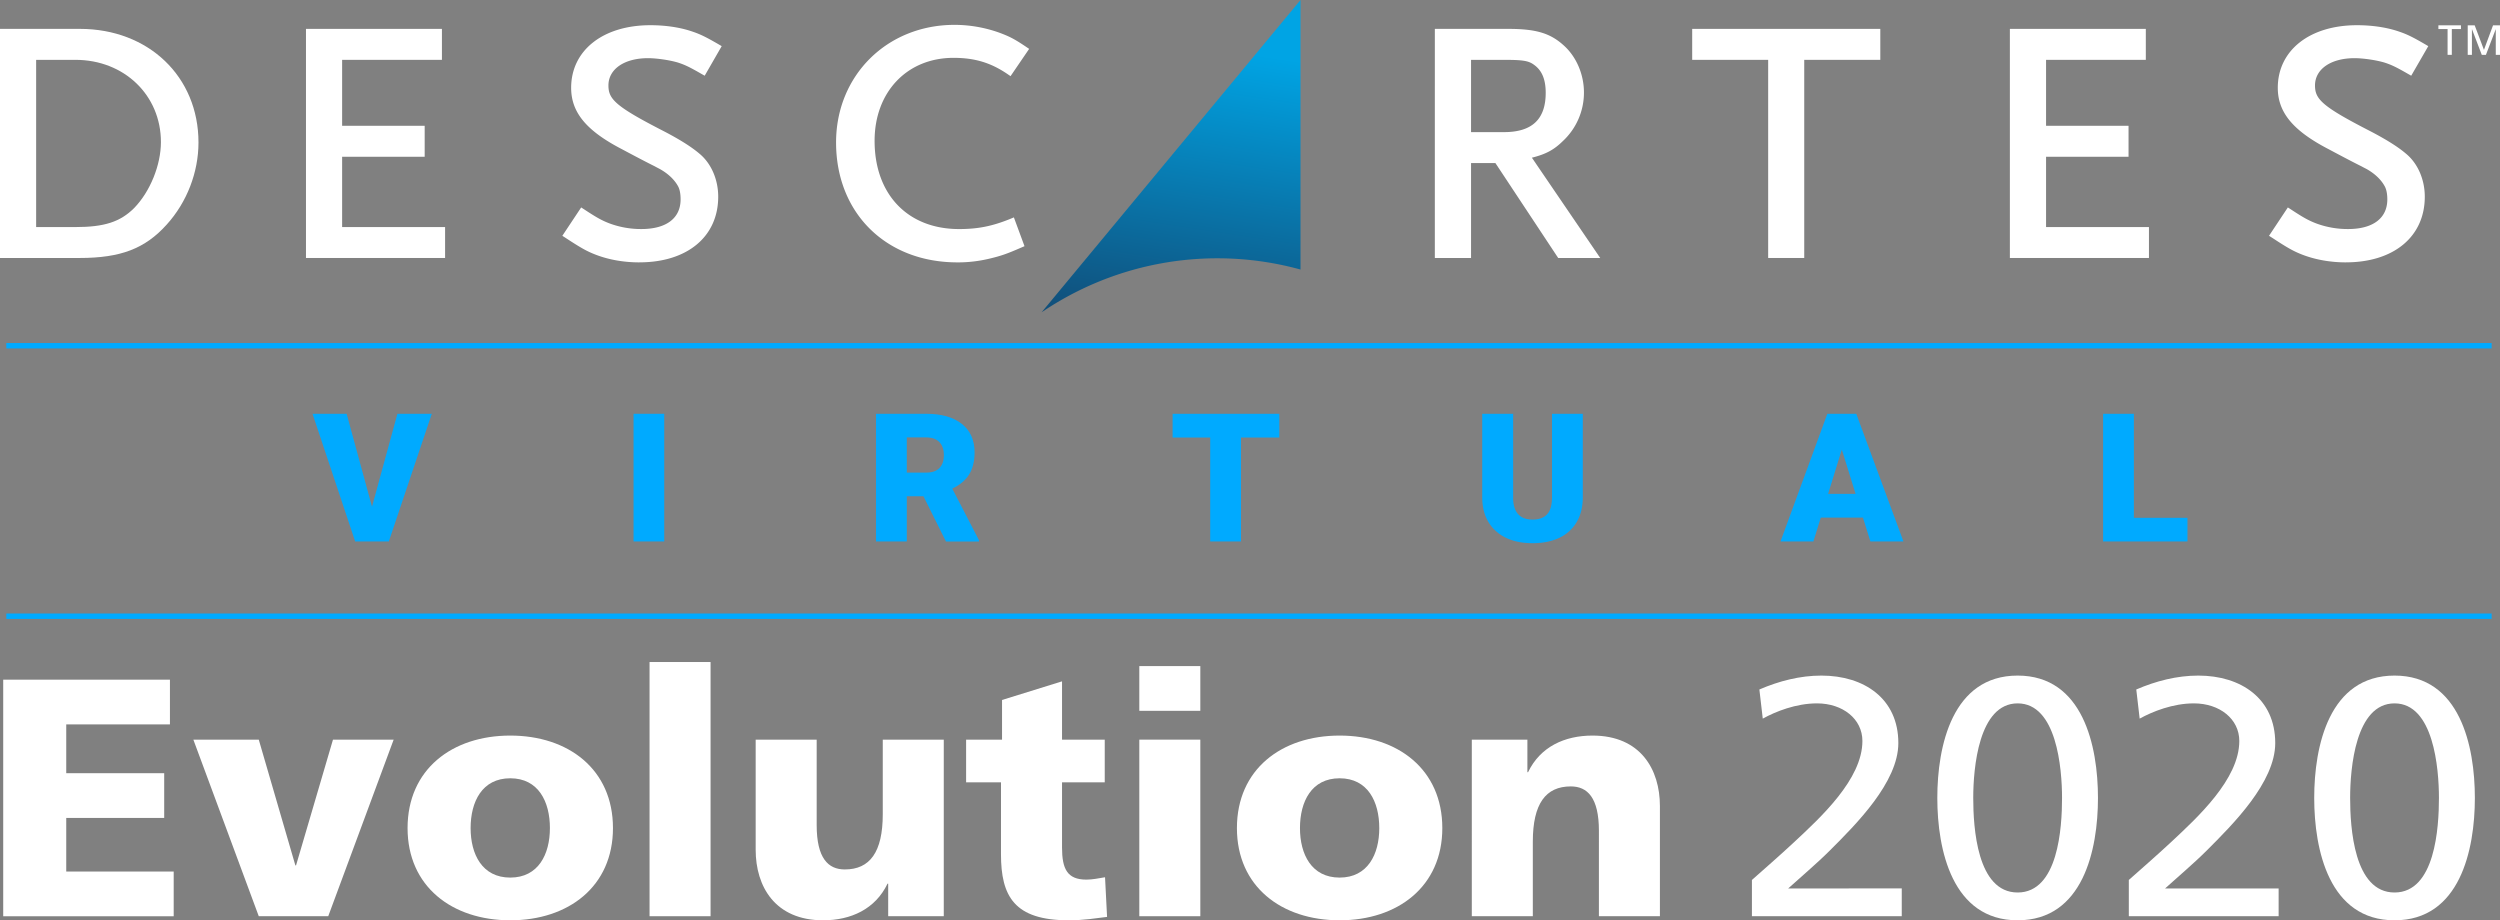
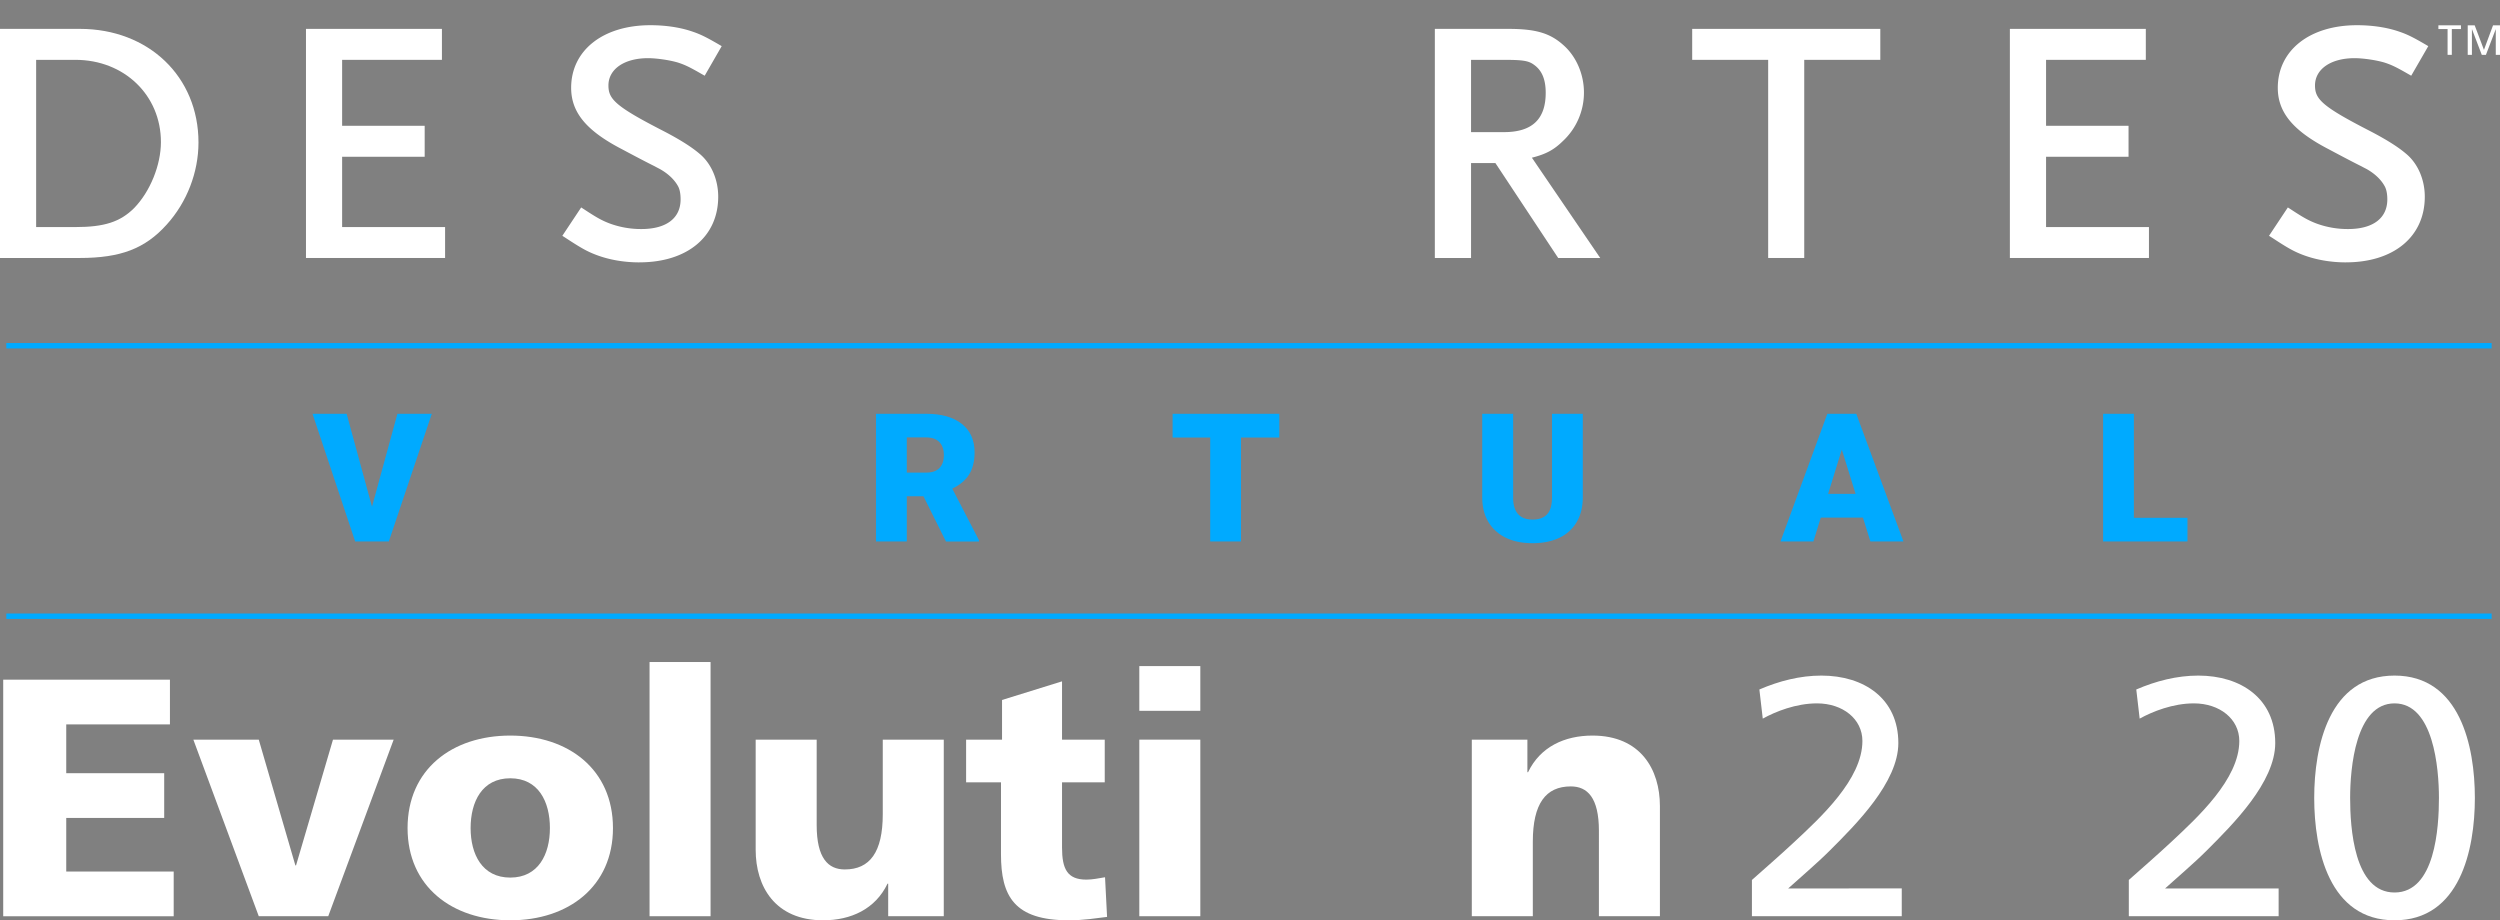
<svg xmlns="http://www.w3.org/2000/svg" viewBox="0 0 3692.64 1359.32">
  <rect x="0" y="0" width="3692.64" height="1359.32" fill="#808080" stroke="none" />
  <defs>
    <style>.cls-1{fill:#fff;}.cls-2{fill:url(#linear-gradient);}.cls-3,.cls-4{fill:#0af;}.cls-4{stroke:#0af;stroke-width:8px;}</style>
    <linearGradient id="linear-gradient" x1="1784.61" y1="69.83" x2="1711.44" y2="549.51" gradientUnits="userSpaceOnUse">
      <stop offset="0" stop-color="#00a4e4" />
      <stop offset="1" stop-color="#134169" />
    </linearGradient>
  </defs>
  <g id="Layer_2" data-name="Layer 2">
    <g id="Layer_1-2" data-name="Layer 1">
      <path class="cls-1" d="M4.74,1003.88H251V1070H97.85v72.09H242.53v66.08H97.85v79.1h158.7v66.08H4.74Z" />
      <path class="cls-1" d="M285.59,1092.49h96.62l54.06,185.73h1l54.56-185.73h89.62l-96.63,260.82H382.21Z" />
      <path class="cls-1" d="M602,1223.15c0-86.61,65.58-136.67,151.69-136.67s151.69,50.06,151.69,136.67c0,86.11-65.58,136.17-151.69,136.17S602,1309.26,602,1223.15Zm210.26,0c0-39.05-17-73.59-58.57-73.59s-58.57,34.54-58.57,73.59c0,38.55,17,73.09,58.57,73.09S812.24,1261.7,812.24,1223.15Z" />
      <path class="cls-1" d="M959.43,977.84h90.11v375.47H959.43Z" />
      <path class="cls-1" d="M1394,1353.31h-82.1v-48.06h-1c-18,37.55-54.07,54.07-95.12,54.07-71.09,0-99.62-50.06-99.62-104.13v-162.7h90.11v126.16c0,49.06,17,65.58,41.55,65.58,37,0,56.07-25.53,56.07-81.6V1092.49H1394Z" />
      <path class="cls-1" d="M1427,1092.49h53.07v-58.58l88.61-27.53v86.11h63.08v63.08h-63.08v96.12c0,31.54,7.51,47.56,36,47.56,9,0,18.52-2,27.53-3.51l3,58.58c-17,2-34,5-56.57,5-80.6,0-100.12-35.54-100.12-97.62V1155.57H1427Z" />
      <path class="cls-1" d="M1772.94,1049.93h-90.11V983.85h90.11Zm-90.11,42.56h90.11v260.82h-90.11Z" />
-       <path class="cls-1" d="M1827,1223.15c0-86.61,65.58-136.67,151.69-136.67s151.69,50.06,151.69,136.67c0,86.11-65.58,136.17-151.69,136.17S1827,1309.26,1827,1223.15Zm210.26,0c0-39.05-17-73.59-58.57-73.59s-58.57,34.54-58.57,73.59c0,38.55,17,73.09,58.57,73.09S2037.27,1261.7,2037.27,1223.15Z" />
      <path class="cls-1" d="M2173.94,1092.49h82.11v48.06h1c18-37.55,54.07-54.07,95.12-54.07,71.09,0,99.62,50.06,99.62,104.13v162.7h-90.11V1227.16c0-49.07-17-65.59-41.55-65.59-37.05,0-56.07,25.54-56.07,81.61v110.13h-90.12Z" />
      <path class="cls-1" d="M2587.68,1299.75c18-16,40.55-35.55,62.58-56.07,38.55-36,100.62-92.62,100.62-149.19,0-32.54-29-55.57-67.08-55.57-31,0-61.08,12-80.1,22.53l-5-43.05c29-12.52,60.08-20.53,91.62-20.53,63.08,0,113.64,34,113.64,99.62,0,58.08-62.58,120.15-101.13,158.7-19.52,19.53-44.55,40.55-61.57,56.07H2809v41H2587.68Z" />
-       <path class="cls-1" d="M2980.17,997.87c96.62,0,118.65,104.13,118.65,180.73s-22,180.72-118.65,180.72-118.65-104.13-118.65-180.72S2883.55,997.87,2980.17,997.87Zm0,320.4c60.08,0,65.58-96.12,65.58-139.67,0-44.06-8-139.68-65.58-139.68s-65.58,95.62-65.58,139.68C2914.59,1222.15,2920.1,1318.27,2980.17,1318.27Z" />
      <path class="cls-1" d="M3144.38,1299.75c18-16,40.55-35.55,62.58-56.07,38.55-36,100.62-92.62,100.62-149.19,0-32.54-29-55.57-67.08-55.57-31,0-61.08,12-80.1,22.53l-5-43.05c29-12.52,60.08-20.53,91.62-20.53,63.08,0,113.64,34,113.64,99.62,0,58.08-62.58,120.15-101.13,158.7-19.52,19.53-44.55,40.55-61.57,56.07h167.71v41H3144.38Z" />
      <path class="cls-1" d="M3536.87,997.87c96.62,0,118.65,104.13,118.65,180.73s-22,180.72-118.65,180.72-118.65-104.13-118.65-180.72S3440.25,997.87,3536.87,997.87Zm0,320.4c60.08,0,65.58-96.12,65.58-139.67,0-44.06-8-139.68-65.58-139.68s-65.58,95.62-65.58,139.68C3471.29,1222.15,3476.8,1318.27,3536.87,1318.27Z" />
-       <path class="cls-2" d="M1538.5,461.29a462.35,462.35,0,0,1,382.43-63.16V0Z" />
      <polygon class="cls-1" points="3615.21 42.91 3601.64 42.91 3601.64 37.4 3634.99 37.4 3634.99 42.91 3621.46 42.91 3621.46 81.02 3615.21 81.02 3615.21 42.91" />
      <polygon class="cls-1" points="3644.96 37.4 3655.24 37.4 3668.93 73.63 3682.35 37.4 3692.64 37.4 3692.64 81.02 3686.4 81.02 3686.4 43.27 3686.29 43.27 3671.86 81.02 3665.72 81.02 3651.32 43.27 3651.15 43.27 3651.15 81.02 3644.96 81.02 3644.96 37.4" />
      <polygon class="cls-1" points="657.42 381.05 451.94 381.05 451.94 42.66 652.75 42.66 652.75 88.39 505.34 88.39 505.34 185.8 627.27 185.8 627.27 231.54 505.34 231.54 505.34 335.39 657.42 335.39 657.42 381.05" />
      <path class="cls-1" d="M944.28,387.55c-23.09,0-45.28-4-64.34-11.34-13-5-21.63-9.84-44.41-24.76l-4.93-3.17,27.82-41.88,4.82,3.1c18.48,12.19,26.27,16.41,37.71,20.75a133.92,133.92,0,0,0,46.4,8.06c36.87,0,57.93-16,57.93-43.79,0-8.65-1.38-15.61-4.22-20.24-5.42-9.48-14.52-17.95-26.46-24.65-1.46-.78-4.07-2.08-7.74-4.1-9.58-4.73-25.48-13-48.24-25.16-52.61-27.24-75-54.36-75-90.67,0-55.27,47-92.46,117-92.46,21.15,0,41.3,2.81,58.37,8.18,14,4.46,22.14,8.34,42,19.8l5,2.93-25.13,43.69-5-2.82c-17.19-9.89-23.94-13.13-34.06-16.47-12-3.68-31.72-6.61-44.68-6.61-35,0-58.43,16.17-58.43,40.29,0,20,9.9,30.66,80,66.65,24.51,12.65,42.2,23.74,54.21,33.93,17.49,14.26,27.93,38.24,27.93,63.71,0,59-45.65,97-116.44,97" />
-       <path class="cls-1" d="M1414.08,387.55c-105.44,0-179.15-72.86-179.15-177.11,0-99,75.29-173.73,175-173.73a197.51,197.51,0,0,1,65.22,11.23c15.3,5.64,22.72,9.29,40.14,21l4.82,3.26-27.47,40.28-4.75-3.24c-24.65-16.7-48.33-23.8-79.49-23.8-68.61,0-116.58,50.38-116.58,122.61,0,79.06,48.91,130.29,124.81,130.29,27.54,0,48.74-4.13,75.36-14.94l5.56-2.3,15.7,42.54-5.12,2.19c-20.17,8.77-28.73,11.94-46.34,16.13a200,200,0,0,1-47.75,5.62" />
      <path class="cls-1" d="M118,42.65H0v338.4H117.55c60.77,0,96.77-13.84,128.68-49.34,29.91-33,46.94-77.32,46.94-121.26C293.17,113.25,219.47,42.65,118,42.65Zm80.15,264.66c-20.53,20.47-44.11,28.08-86.7,28.08H53.39v-247h58.06c72,0,126.24,52.24,126.24,121.44C237.69,243.71,221.83,282.93,198.15,307.31Z" />
      <path class="cls-1" d="M2262.68,232.93c20.81-5.23,32.56-11.69,45.4-24.22a97.79,97.79,0,0,0,31.5-72.12c0-25.91-10.59-51.45-28.39-68.15-20.42-19.19-41.53-25.78-83.56-25.78h-108.3V381.07h53.49V240.89h36l92.72,140.18h62.08Zm-89.86-37.78V88.4h48.75c30.43,0,37.06,1.74,45.4,8.17,11,8.34,16.12,21.55,16.12,40.53,0,39.05-20.13,58.05-61.52,58.05Z" />
      <polygon class="cls-1" points="2664.96 381.05 2611.69 381.05 2611.69 88.39 2499.46 88.39 2499.46 42.66 2777.32 42.66 2777.32 88.39 2664.96 88.39 2664.96 381.05" />
      <polygon class="cls-1" points="3174.11 381.05 2968.69 381.05 2968.69 42.66 3169.49 42.66 3169.49 88.39 3022.15 88.39 3022.15 185.8 3143.98 185.8 3143.98 231.54 3022.15 231.54 3022.15 335.39 3174.11 335.39 3174.11 381.05" />
      <path class="cls-1" d="M3465.08,387.55c-22.91,0-45.2-4-64.28-11.34-12.9-5-21.6-9.84-44.33-24.76l-5-3.17,27.81-41.88,4.84,3.1c18.49,12.19,26.25,16.41,37.71,20.75a133.48,133.48,0,0,0,46.38,8.06c36.84,0,58-16,58-43.79,0-8.65-1.49-15.61-4.35-20.24-5.34-9.48-14.44-17.95-26.29-24.65-1.53-.78-4.11-2.08-7.83-4.1-9.57-4.73-25.45-13-48.23-25.16-52.56-27.24-75.08-54.36-75.08-90.67,0-55.27,47-92.46,117-92.46,21.14,0,41.29,2.81,58.4,8.18,13.9,4.46,22.2,8.34,41.88,19.8l5,2.93-25.21,43.69-4.93-2.82c-17.22-9.89-24-13.13-34.15-16.47-12-3.68-31.63-6.61-44.62-6.61-35,0-58.41,16.17-58.41,40.29,0,20,9.87,30.66,79.94,66.65,24.44,12.65,42.26,23.74,54.21,33.93,17.54,14.26,28,38.24,28,63.71,0,59-45.74,97-116.58,97" />
      <path class="cls-3" d="M549.46,748.47,587,611.18h50.77L574.33,799.76H524.6l-63-188.58H512Z" />
-       <path class="cls-3" d="M981.12,799.76H935.79V611.18h45.33Z" />
      <path class="cls-3" d="M1364,733.06h-24.6v66.7h-45.46V611.18h74.21q33.54,0,52.45,14.88t18.91,42.05q0,19.67-8,32.6t-24.94,21l39.38,76.14v2h-48.7Zm-24.6-35h28.75q12.95,0,19.49-6.82t6.54-19q0-12.21-6.6-19.15t-19.43-7h-28.75Z" />
      <path class="cls-3" d="M1889.64,646.28H1833V799.76h-45.46V646.28H1732v-35.1h157.62Z" />
      <path class="cls-3" d="M2337.88,611.18V734.61q0,21-8.94,36.33a58,58,0,0,1-25.64,23.38q-16.71,8-39.51,8-34.44,0-54.26-17.88t-20.21-49V611.18H2235V736.42q.78,31,28.75,31,14.11,0,21.37-7.77t7.26-25.26V611.18Z" />
      <path class="cls-3" d="M2751.66,764.53h-62.29l-10.88,35.23h-48.57l69.16-188.58h42.74l69.68,188.58h-48.83Zm-51.41-35.1h40.53L2720.45,664Z" />
      <path class="cls-3" d="M3151.85,764.79H3231v35H3106.39V611.18h45.46Z" />
      <line class="cls-4" x1="9.34" y1="510.67" x2="3680.28" y2="510.67" />
      <line class="cls-4" x1="9.34" y1="910.18" x2="3680.28" y2="910.18" />
    </g>
  </g>
</svg>